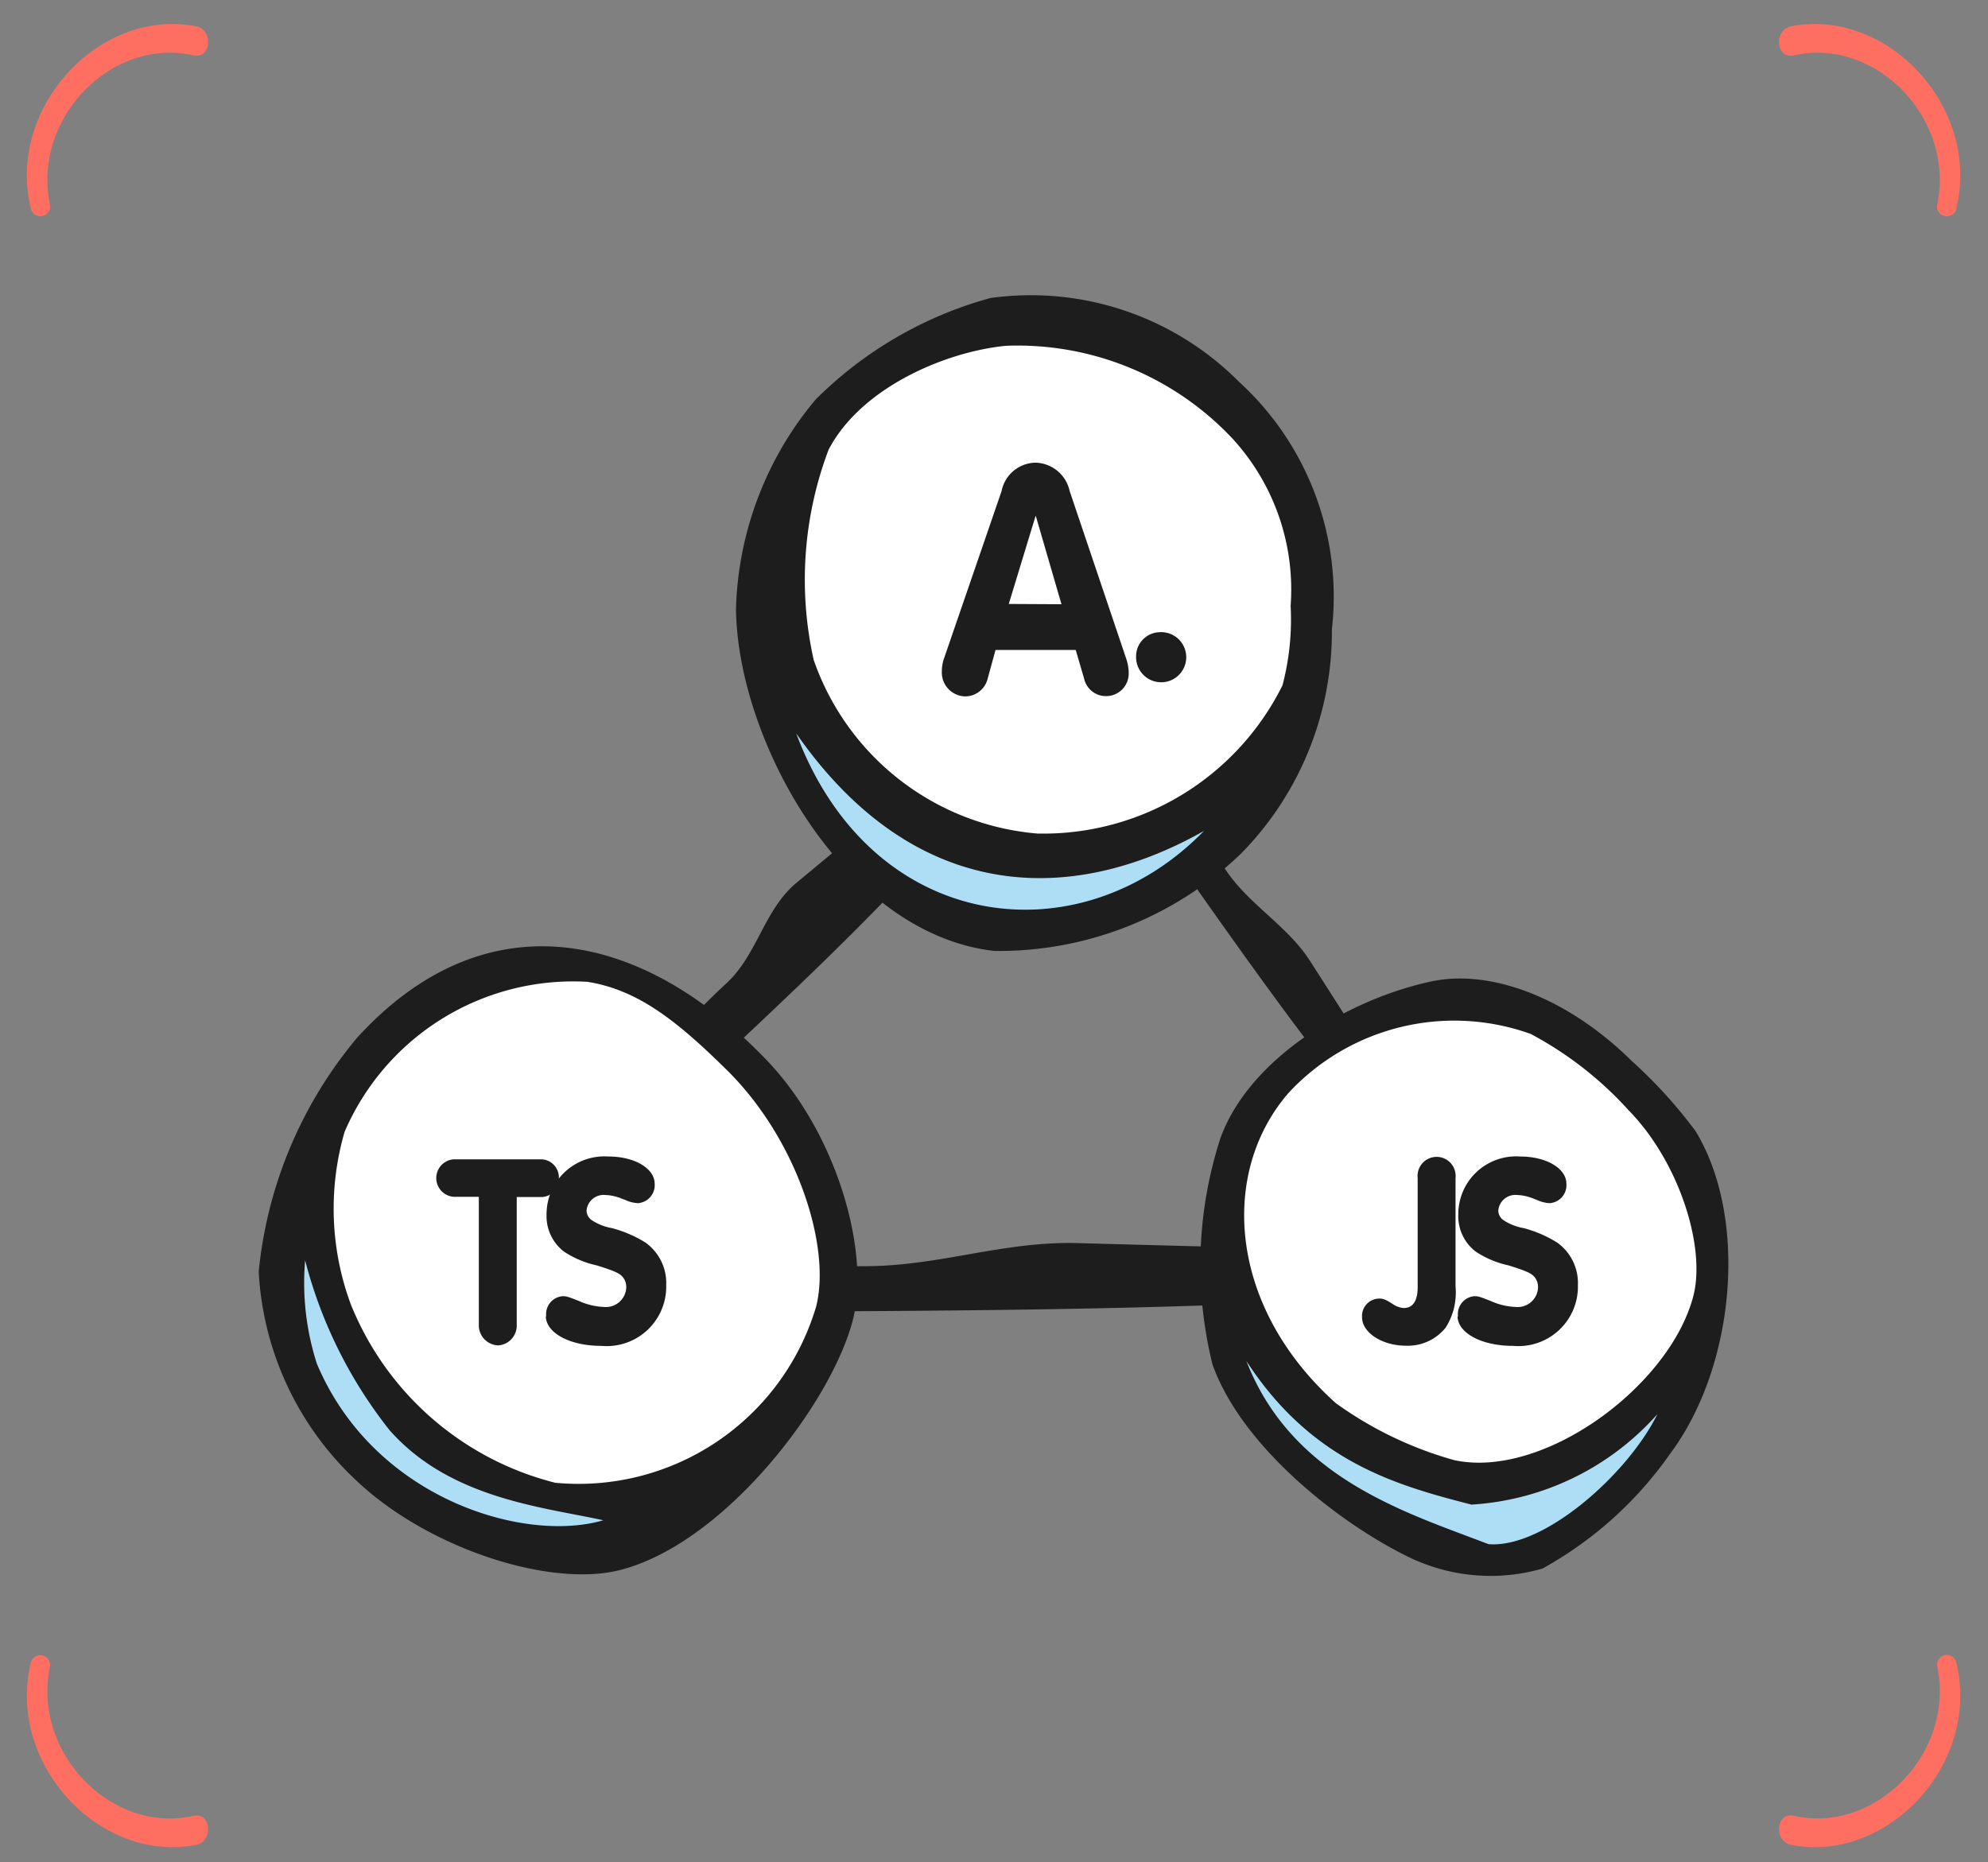
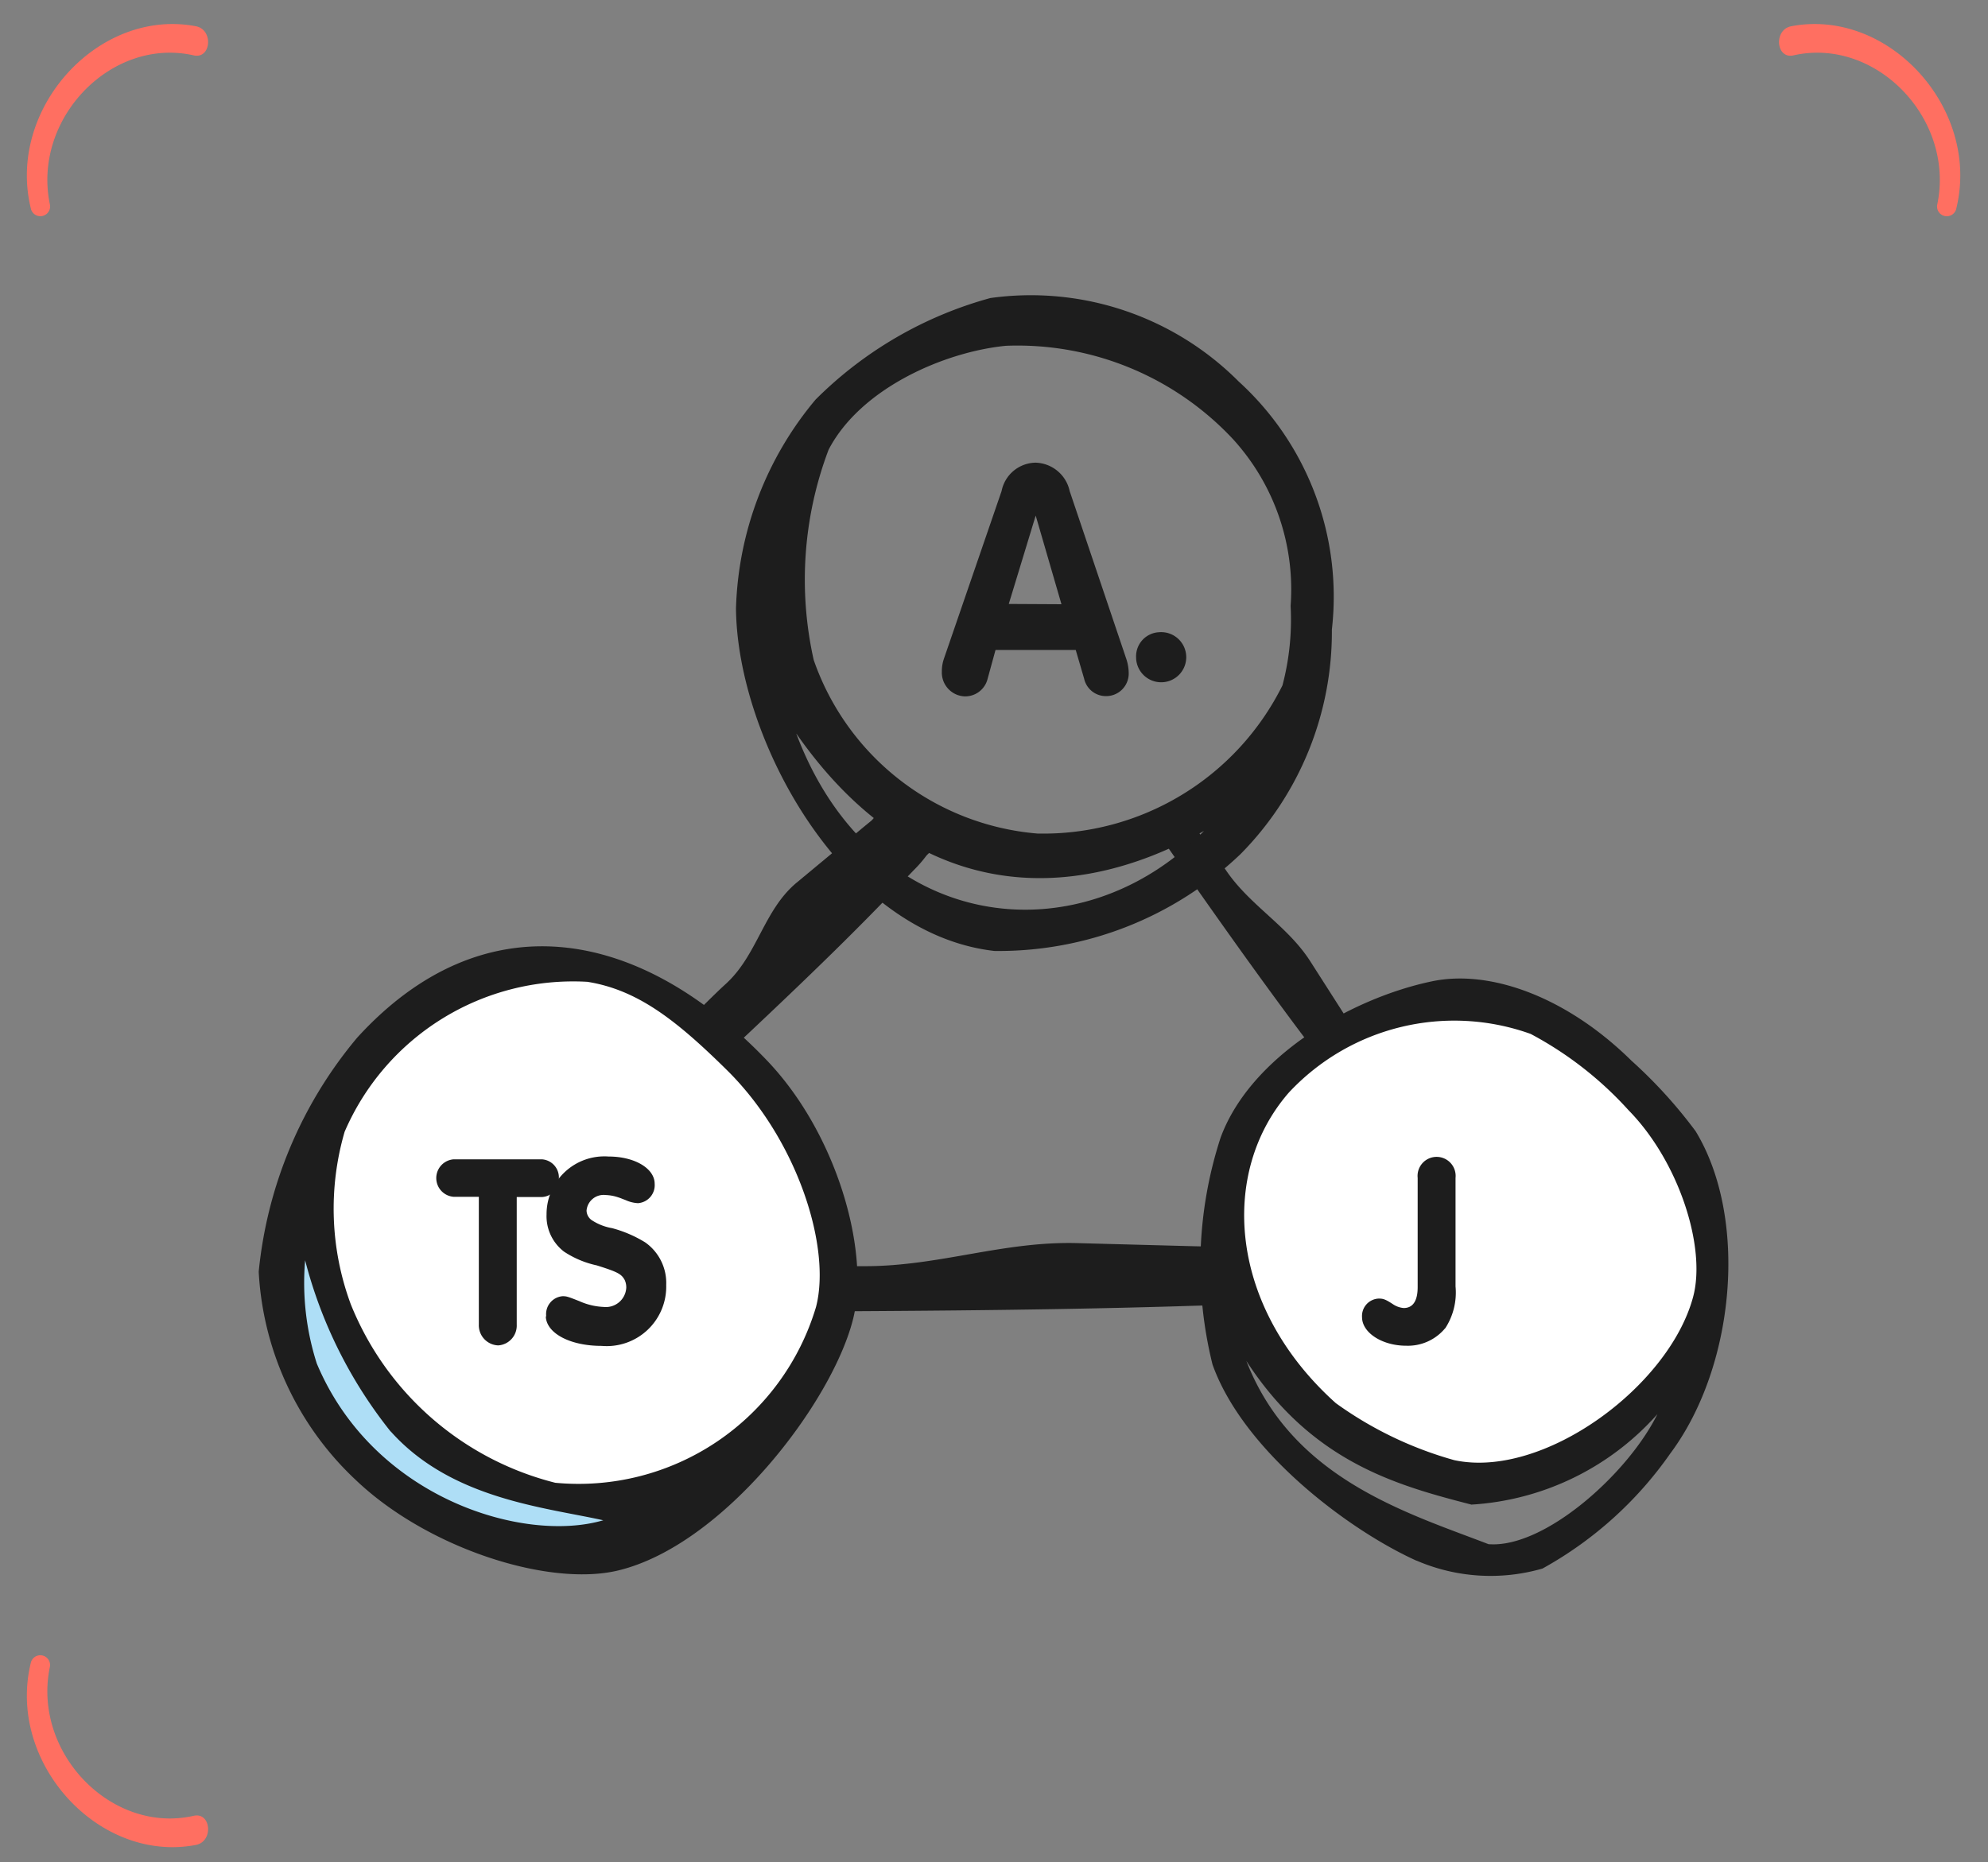
<svg xmlns="http://www.w3.org/2000/svg" xmlns:ns1="http://sodipodi.sourceforge.net/DTD/sodipodi-0.dtd" xmlns:ns2="http://www.inkscape.org/namespaces/inkscape" width="190" height="178" viewBox="0 0 190 178" version="1.1" id="svg2" ns1:docname="Stage-App-US.svg" xml:space="preserve" ns2:version="1.4.2 (f4327f4, 2025-05-13)">
  <rect x="0" y="0" width="190" height="178" fill="#808080" stroke="none" />
  <ns1:namedview id="namedview2" pagecolor="#ffffff" bordercolor="#000000" borderopacity="0.25" ns2:showpageshadow="2" ns2:pageopacity="0.0" ns2:pagecheckerboard="0" ns2:deskcolor="#d1d1d1" ns2:zoom="2.1603649" ns2:cx="164.55553" ns2:cy="93.27128" ns2:window-width="1920" ns2:window-height="1009" ns2:window-x="-8" ns2:window-y="-8" ns2:window-maximized="1" ns2:current-layer="svg2" />
  <defs id="defs2">
    <linearGradient id="linear-gradient" x1="0.5" x2="0.5" y2="1" gradientUnits="objectBoundingBox">
      <stop offset="0" stop-color="#55b8fa" stop-opacity="0.588" id="stop1" />
      <stop offset="1" stop-color="#52baff" stop-opacity="0.271" id="stop2" />
    </linearGradient>
    <clipPath id="clip-path">
      <path id="Pfad_343670" data-name="Pfad 343670" d="m 0,-356.494 h 77.726 v -83.773 H 0 Z" transform="translate(0,440.266)" fill="none" />
    </clipPath>
  </defs>
  <g id="g1" transform="translate(-69.504,-9.141)">
    <g id="Gruppe_93714" data-name="Gruppe 93714" transform="translate(72.071,11.438)">
      <g id="Gruppe_93712" data-name="Gruppe 93712" transform="rotate(-90,87.138,87.138)">
        <path id="Pfad_337524" data-name="Pfad 337524" d="M 17.589,0.37 C 8.056,-1.929 -1.557,6.872 0.212,16.154 0.537,17.864 3.375,17.615 2.996,15.943 1.218,8.077 9.049,0.5 17.234,2.2 a 0.932,0.932 0 1 0 0.355,-1.83" fill="#ff6f61" />
-         <path id="Pfad_337525" data-name="Pfad 337525" d="M 17.589,16.952 C 8.056,19.25 -1.557,10.449 0.212,1.168 0.537,-0.54 3.375,-0.293 3,1.379 1.218,9.244 9.049,16.824 17.234,15.125 a 0.931,0.931 0 1 1 0.355,1.827" transform="translate(0,167.463)" fill="#ff6f61" />
        <path id="Pfad_337526" data-name="Pfad 337526" d="m 0.749,0.37 c 9.533,-2.3 19.146,6.5 17.377,15.784 -0.325,1.71 -3.163,1.461 -2.784,-0.211 C 17.12,8.077 9.29,0.5 1.1,2.2 A 0.932,0.932 0 1 1 0.749,0.37" transform="translate(155.938)" fill="#ff6f61" />
        <path id="Pfad_337527" data-name="Pfad 337527" d="m 0.749,16.952 c 9.533,2.3 19.146,-6.5 17.377,-15.784 -0.325,-1.71 -3.163,-1.461 -2.784,0.211 C 17.12,9.245 9.292,16.825 1.1,15.125 a 0.931,0.931 0 1 0 -0.355,1.827" transform="translate(155.938,167.462)" fill="#ff6f61" />
      </g>
    </g>
    <g id="g12" transform="matrix(3.333,0,0,3.333,94.223,37.277)">
      <path id="Pfad_48989" data-name="Pfad 48989" d="m 23.9,19.01 c -0.653,-0.283 -0.727,0.118 -0.924,0.287 -0.233,0.189 -0.462,0.382 -0.692,0.573 l -1.436,1.192 c -0.941,0.779 -1.124,2.064 -2.016,2.889 -0.517,0.471 -1.08,1.077 -1.6,1.548 -0.183,0.171 0.874,1.16 1.058,0.99 1.769,-1.663 3.543,-3.319 5.223,-5.064 0.228,-0.24 0.459,-0.477 0.688,-0.717 a 3.561,3.561 0 0 0 0.34,-0.386 c 0.094,-0.138 0.316,-0.185 0.122,-0.575 A 2.476,2.476 0 0 0 23.898,19.01" transform="translate(-5.417,-4.192)" fill="#1d1d1d" />
      <path id="Pfad_48990" data-name="Pfad 48990" d="m 38.541,33.716 c -0.459,-0.567 -1.045,-0.354 -1.5,-0.362 -0.522,-0.016 -1.044,-0.029 -1.566,-0.041 l -3.253,-0.087 c -2.128,-0.055 -3.944,0.66 -6.067,0.662 -1.222,0 -2.669,0.051 -3.892,0.048 -0.438,0 -0.351,1.261 0.088,1.261 4.246,-0.02 8.493,-0.033 12.729,-0.158 0.58,-0.019 1.159,-0.034 1.739,-0.053 0.3,-0.009 0.6,-0.017 0.9,-0.048 0.3,-0.031 0.62,0.068 0.862,-0.3 a 1.112,1.112 0 0 0 -0.037,-0.925" transform="translate(-8.757,-6.015)" fill="#1d1d1d" />
      <path id="Pfad_48991" data-name="Pfad 48991" d="m 42.443,25.24 c 0.231,-0.431 -0.1,-0.623 -0.241,-0.838 q -0.236,-0.374 -0.477,-0.748 l -0.991,-1.55 c -0.647,-1.015 -1.71,-1.589 -2.395,-2.579 -0.391,-0.572 -0.894,-1.226 -1.286,-1.8 -0.142,-0.2 -0.955,0.318 -0.813,0.523 1.38,1.976 2.76,3.952 4.205,5.882 0.2,0.263 0.4,0.528 0.6,0.791 a 5.09,5.09 0 0 0 0.321,0.4 c 0.115,0.121 0.154,0.315 0.475,0.289 a 1.127,1.127 0 0 0 0.606,-0.371" transform="translate(-10.575,-2.97)" fill="#1d1d1d" />
-       <path id="Pfad_48983" data-name="Pfad 48983" d="M 40.834,41.377 A 5.082,5.082 0 0 0 44.3,41.6 10.48,10.48 0 0 0 47.813,38.4 c 1.785,-2.421 2.153,-6.545 0.695,-8.971 a 13.226,13.226 0 0 0 -1.764,-1.962 c -1.785,-1.781 -3.887,-2.542 -5.474,-2.209 -2.233,0.47 -5,2.093 -5.822,4.355 a 11.6,11.6 0 0 0 -0.221,6.312 c 0.844,2.392 3.719,4.593 5.609,5.457" transform="translate(-7.576,-5.298)" fill="#aedef6" />
      <path id="Pfad_48983-2" data-name="Pfad 48983" d="m 40.64,38.8 a 5.606,5.606 0 0 0 3.351,0.186 13.268,13.268 0 0 0 4.035,-3.055 C 49.753,33.895 49.102,30.94 47.691,28.9 a 11.183,11.183 0 0 0 -1.827,-1.6 c -1.726,-1.5 -3.269,-2.334 -4.8,-2.054 -2.16,0.4 -4.841,1.761 -5.633,3.663 a 8.54,8.54 0 0 0 -0.214,5.309 c 0.817,2.012 3.6,3.864 5.426,4.59" transform="translate(-7.103,-5.299)" fill="#ffffff" />
      <path id="Pfad_48984" data-name="Pfad 48984" d="m 40.759,41.6 a 5.359,5.359 0 0 0 3.612,0.228 10.888,10.888 0 0 0 3.665,-3.3 c 1.862,-2.495 2.246,-6.746 0.725,-9.245 a 13.738,13.738 0 0 0 -1.84,-2.022 c -1.861,-1.835 -4.055,-2.62 -5.709,-2.277 -2.329,0.484 -5.218,2.157 -6.072,4.489 a 11.82,11.82 0 0 0 -0.23,6.505 c 0.88,2.465 3.878,4.734 5.849,5.625 m 2.073,-0.471 c -2.335,-0.9 -5.634,-1.869 -6.952,-5.258 1.883,2.905 4.324,3.57 6.454,4.12 A 7.751,7.751 0 0 0 47.666,37.4 c -0.846,1.715 -3.242,3.85 -4.834,3.729 M 37.1,28.175 a 6.485,6.485 0 0 1 6.933,-1.68 10.283,10.283 0 0 1 2.805,2.187 c 1.445,1.47 2.235,3.935 1.852,5.357 -0.693,2.578 -4.3,5.228 -6.849,4.68 A 10.729,10.729 0 0 1 38.446,37.085 C 35.358,34.318 35.099,30.464 37.1,28.175" transform="translate(-7.557,-5.283)" fill="#1d1d1d" />
-       <path id="Pfad_48985" data-name="Pfad 48985" d="m 28.628,20.753 a 9.618,9.618 0 0 0 6.715,-2.6 8.43,8.43 0 0 0 2.488,-6.032 7.751,7.751 0 0 0 -2.539,-6.663 8.066,8.066 0 0 0 -6.765,-2.243 10.777,10.777 0 0 0 -4.765,2.731 9.072,9.072 0 0 0 -2.168,5.607 c 0.029,3.506 2.9,8.733 7.032,9.2" transform="translate(-7.48,-2.517)" fill="#aedef6" />
-       <path id="Pfad_48985-2" data-name="Pfad 48985" d="m 28.628,17.969 c 3.7,0.753 5.078,0.072 6.962,-1.426 1.948,-1.548 2.135,-4.208 2.242,-5.846 A 5.991,5.991 0 0 0 35.293,5.086 9.092,9.092 0 0 0 28.528,3.2 11.439,11.439 0 0 0 23.763,5.5 7,7 0 0 0 21.595,10.222 c 0.029,2.952 2.9,7.354 7.032,7.75" transform="translate(-7.48,-2.517)" fill="#ffffff" />
      <path id="Pfad_48986" data-name="Pfad 48986" d="m 28.545,21.312 a 10.044,10.044 0 0 0 7.068,-2.779 9.071,9.071 0 0 0 2.618,-6.44 A 8.346,8.346 0 0 0 35.559,4.98 8.412,8.412 0 0 0 28.439,2.586 11.307,11.307 0 0 0 23.425,5.5 9.758,9.758 0 0 0 21.144,11.485 c 0.03,3.742 3.056,9.324 7.4,9.826 M 23.8,6.935 c 0.922,-1.769 3.329,-2.807 5.083,-2.979 a 8.453,8.453 0 0 1 6.517,2.682 6.4,6.4 0 0 1 1.648,4.777 7.4,7.4 0 0 1 -0.234,2.281 7.661,7.661 0 0 1 -7.024,4.249 7.447,7.447 0 0 1 -6.417,-4.977 10.533,10.533 0 0 1 0.427,-6.033 m -0.922,8.148 c 3.353,4.805 7.8,4.985 11.685,2.787 C 31,21.53 25.038,20.84 22.875,15.084" transform="translate(-7.456,-2.48)" fill="#1d1d1d" />
      <path id="Pfad_48987" data-name="Pfad 48987" d="m 6.979,39.056 c 1.985,1.919 5.4,3.029 7.359,2.562 2.958,-0.7 6.02,-4.729 6.585,-7.068 0.457,-1.892 -0.468,-5.161 -2.417,-7.2 -3.6,-3.764 -7.956,-4.479 -11.458,-0.637 a 12.008,12.008 0 0 0 -2.753,6.545 8.613,8.613 0 0 0 2.684,5.795" transform="translate(-4.08,-5.239)" fill="#aedef6" />
      <path id="Pfad_48987-2" data-name="Pfad 48987" d="m 6.712,36.87 c 1.788,1.639 4.851,2.788 6.618,2.389 2.664,-0.6 5.222,-4.022 5.731,-6.019 0.411,-1.616 -0.57,-4.606 -2.325,-6.345 C 13.493,23.68 9.314,22.672 6.16,25.954 4.76,27.412 4.319,30.422 4.294,31.922 a 7.2,7.2 0 0 0 2.418,4.948" transform="translate(-2.509,-4.524)" fill="#ffffff" />
      <path id="Pfad_48988" data-name="Pfad 48988" d="m 6.821,39.2 c 2.036,1.967 5.535,3.106 7.547,2.627 3.034,-0.723 6.173,-4.85 6.753,-7.248 0.468,-1.94 -0.48,-5.292 -2.478,-7.381 C 14.951,23.339 10.484,22.604 6.892,26.545 A 12.315,12.315 0 0 0 4.069,33.257 8.83,8.83 0 0 0 6.82,39.2 M 6.533,29.242 a 7.137,7.137 0 0 1 6.96,-4.3 c 1.435,0.229 2.542,1.091 4.007,2.537 2.023,2 2.993,5.086 2.55,6.788 A 7.105,7.105 0 0 1 12.573,39.31 8.579,8.579 0 0 1 6.708,34.187 7.9,7.9 0 0 1 6.534,29.238 m 1.321,8.6 c 1.729,1.933 4.383,2.17 6.094,2.547 -2.264,0.667 -6.582,-0.613 -8.214,-4.494 A 7.584,7.584 0 0 1 5.4,32.929 13.1,13.1 0 0 0 7.853,37.841" transform="translate(-4.067,-5.225)" fill="#1d1d1d" />
      <path id="Pfad_48992" data-name="Pfad 48992" d="m 9.977,31.412 a 0.539,0.539 0 0 1 0.007,-1.075 h 2.523 a 0.521,0.521 0 0 1 0.49,0.55 0.511,0.511 0 0 1 -0.49,0.532 h -0.718 v 3.662 a 0.57,0.57 0 0 1 -0.53,0.593 0.577,0.577 0 0 1 -0.557,-0.593 v -3.669 z" transform="translate(-4.388,-5.529)" fill="#1d1d1d" />
      <path id="Pfad_48993" data-name="Pfad 48993" d="m 12.849,34.829 a 0.515,0.515 0 0 1 0.47,-0.563 c 0.114,0 0.141,0.008 0.477,0.14 a 1.9,1.9 0 0 0 0.7,0.168 0.586,0.586 0 0 0 0.65,-0.556 0.5,0.5 0 0 0 -0.047,-0.22 c -0.094,-0.168 -0.195,-0.226 -0.8,-0.416 a 2.749,2.749 0 0 1 -0.939,-0.395 1.28,1.28 0 0 1 -0.5,-1.067 1.658,1.658 0 0 1 1.778,-1.66 c 0.751,0 1.322,0.343 1.322,0.782 a 0.518,0.518 0 0 1 -0.477,0.556 0.962,0.962 0 0 1 -0.355,-0.088 c -0.1,-0.037 -0.168,-0.067 -0.195,-0.073 a 1.259,1.259 0 0 0 -0.382,-0.073 0.491,0.491 0 0 0 -0.544,0.446 0.346,0.346 0 0 0 0.141,0.27 1.525,1.525 0 0 0 0.59,0.234 3.548,3.548 0 0 1 0.953,0.41 1.423,1.423 0 0 1 0.6,1.22 1.706,1.706 0 0 1 -1.852,1.747 c -0.892,0 -1.563,-0.35 -1.6,-0.826 z" transform="translate(-4.604,-5.532)" fill="#1d1d1d" />
      <path id="Pfad_48994" data-name="Pfad 48994" d="m 41.146,35.186 a 1.385,1.385 0 0 1 -1.12,0.5 c -0.684,0 -1.262,-0.373 -1.262,-0.818 a 0.5,0.5 0 0 1 0.477,-0.534 c 0.134,0 0.194,0.022 0.409,0.161 a 0.638,0.638 0 0 0 0.309,0.11 c 0.261,0 0.4,-0.2 0.4,-0.6 v -3.132 a 0.546,0.546 0 1 1 1.086,0 v 3.113 a 1.881,1.881 0 0 1 -0.295,1.2" transform="translate(-7.124,-5.532)" fill="#1d1d1d" />
-       <path id="Pfad_48995" data-name="Pfad 48995" d="m 41.739,34.829 a 0.515,0.515 0 0 1 0.469,-0.563 c 0.114,0 0.142,0.008 0.477,0.14 a 1.894,1.894 0 0 0 0.7,0.168 0.586,0.586 0 0 0 0.651,-0.556 0.5,0.5 0 0 0 -0.047,-0.22 c -0.093,-0.168 -0.194,-0.226 -0.8,-0.416 a 2.753,2.753 0 0 1 -0.94,-0.395 1.281,1.281 0 0 1 -0.5,-1.067 1.658,1.658 0 0 1 1.778,-1.66 c 0.751,0 1.322,0.343 1.322,0.782 a 0.518,0.518 0 0 1 -0.477,0.556 0.962,0.962 0 0 1 -0.356,-0.088 c -0.1,-0.037 -0.168,-0.067 -0.194,-0.073 a 1.267,1.267 0 0 0 -0.382,-0.073 0.491,0.491 0 0 0 -0.544,0.446 0.346,0.346 0 0 0 0.14,0.27 1.529,1.529 0 0 0 0.591,0.234 3.554,3.554 0 0 1 0.952,0.41 1.424,1.424 0 0 1 0.6,1.22 1.706,1.706 0 0 1 -1.852,1.747 c -0.893,0 -1.564,-0.35 -1.6,-0.826 z" transform="translate(-7.349,-5.532)" fill="#1d1d1d" />
      <path id="Pfad_48996" data-name="Pfad 48996" d="M 27.562,12.6 A 0.719,0.719 0 1 1 26.905,13.317 0.692,0.692 0 0 1 27.562,12.6" transform="translate(-1.744,-2.909)" fill="#1d1d1d" />
      <path id="Pfad_48997" data-name="Pfad 48997" d="M 29.8,13.708 A 0.663,0.663 0 0 1 29.152,14.215 0.684,0.684 0 0 1 28.487,13.5 1.094,1.094 0 0 1 28.545,13.139 L 30.2,8.326 a 1.009,1.009 0 0 1 0.98,-0.814 1.03,1.03 0 0 1 0.972,0.814 l 1.627,4.823 a 1.3,1.3 0 0 1 0.066,0.434 0.647,0.647 0 0 1 -0.664,0.624 0.638,0.638 0 0 1 -0.614,-0.5 l -0.241,-0.823 h -2.3 z m 0.606,-2.144 1.511,0.008 -0.739,-2.543 z" transform="translate(-8.896,-2.684)" fill="#1d1d1d" />
    </g>
  </g>
</svg>